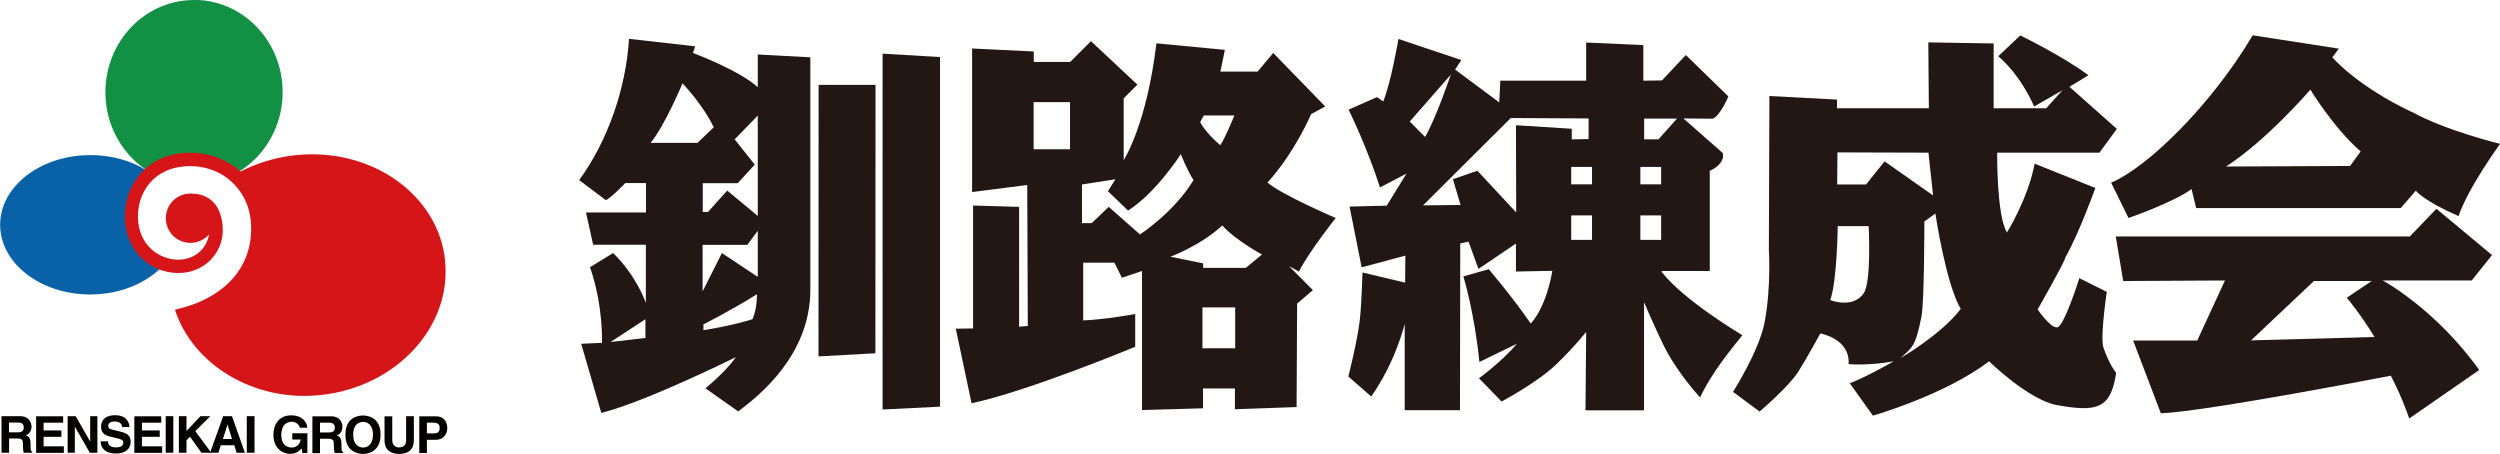
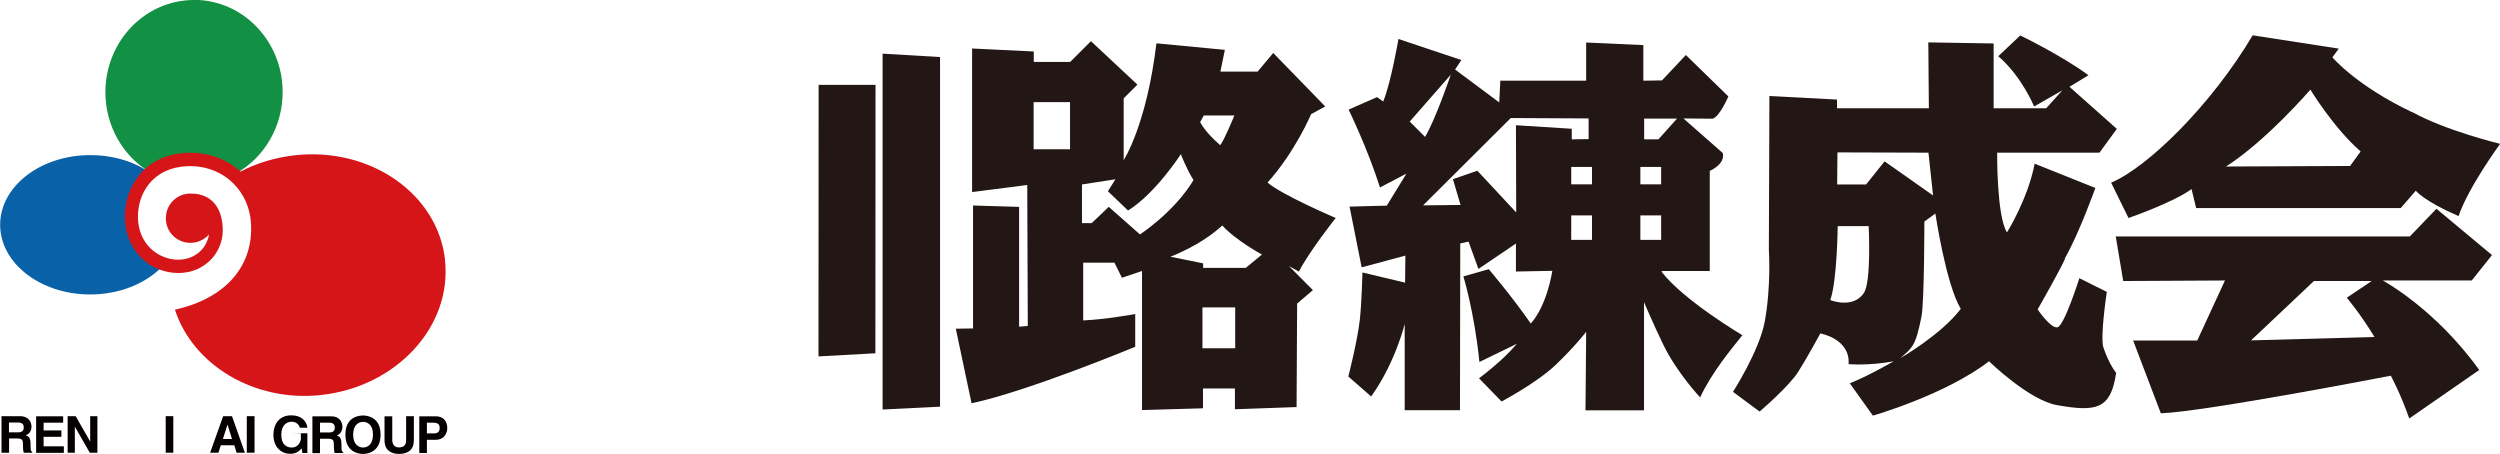
<svg xmlns="http://www.w3.org/2000/svg" id="_レイヤー_2" viewBox="0 0 184.06 33.42">
  <defs>
    <style>.cls-1{fill:#0962a8;}.cls-1,.cls-2,.cls-3,.cls-4,.cls-5{stroke-width:0px;}.cls-2{fill:#221714;}.cls-3{fill:#129043;}.cls-4{fill:#d61518;}.cls-5{fill:#040000;}</style>
  </defs>
  <g id="_レイヤー_1-2">
    <path class="cls-2" d="M155.13,21.5l-2.04-1.02s-1.11,3.53-1.62,3.62c-.51.08-1.45-1.32-1.45-1.32,0,0,2.04-3.57,2.04-3.83,1.02-1.79,2.21-5.11,2.21-5.11l-4.47-1.79c-.51,2.64-2.04,5.06-2.04,5.06-.77-1.24-.72-5.87-.72-5.87h7.53l1.28-1.75-3.49-3.1,1.4-.85c-1.96-1.45-5.02-2.93-5.02-2.93l-1.62,1.53c1.74,1.49,2.64,3.7,2.64,3.7l2.08-1.19-1.19,1.32h-3.87V3.2l-4.81-.08.04,4.85h-6.76v-.64l-4.98-.26-.04,11.32s.18,2.64-.3,5.27c-.38,2.13-2.34,5.19-2.34,5.19l1.96,1.45s2.16-1.84,2.85-2.94c.6-.94,1.62-2.81,1.62-2.81,0,0,2.21.38,2.08,2.26,0,0,1.49.13,3.32-.21-2.08,1.19-3.23,1.62-3.23,1.62l1.7,2.38s5.3-1.51,8.55-4c0,0,2.94,2.87,5.02,3.23,2.89.51,3.95.3,4.34-2.38,0,0-.5-.57-.94-1.87-.25-.77.25-4.08.25-4.08ZM137.22,21.58c-.81,1.19-2.47.51-2.47.51.51-1.4.55-5.44.55-5.44h2.28s.21,4.1-.36,4.93ZM138.75,11.88l-1.36,1.7h-2.13l.02-2.36,6.7.02.34,3.15-3.57-2.51ZM139.94,26.35c.83-.77,1.08-.77,1.53-3.06.21-1.1.21-6.98.21-6.98l.81-.59s.77,5.19,1.87,7.02c-1.43,1.89-4.43,3.62-4.43,3.62Z" />
    <path class="cls-2" d="M177.59,8.26c-4.13-1.96-5.87-4.04-5.87-4.04l.47-.64-6.34-.98c-3.02,5.1-7.7,9.7-10.42,10.85l1.28,2.6s3.32-1.15,4.64-2.13l.34,1.4h15.06l1.11-1.28s.6.77,3.15,1.87c.72-2.13,3.06-5.32,3.06-5.32,0,0-4.04-.98-6.47-2.34ZM173.04,12.22l-9.15.04c2.98-1.91,6.21-5.66,6.21-5.66,0,0,1.7,2.81,3.7,4.55l-.77,1.06Z" />
    <path class="cls-2" d="M183.46,18.77l-4.08-3.4-1.96,2.04h-21.65l.55,3.28,7.49-.04-2.04,4.42h-4.72l2.04,5.36c3.32-.13,16.93-2.77,16.93-2.77,0,0,.72,1.32,1.36,3.15l5.15-3.57c-3.23-4.51-7.1-6.59-7.1-6.59h6.55l1.49-1.87ZM165.72,25.07l4.64-4.38h4.25l-1.83,1.23s.98,1.15,2.04,2.89l-9.1.25Z" />
    <path class="cls-2" d="M122.35,19.95h3.53v-7.37s1.15-.48.96-1.31l-2.9-2.55,2.15.02c.53-.16,1.16-1.64,1.16-1.64l-3.13-3.05-1.76,1.87-1.37.02v-2.62l-4.21-.19v2.81h-6.32l-.08,1.6-3.25-2.42.46-.7-4.63-1.55s-.54,3.18-1.12,4.6l-.46-.32-2.09.92s1.4,2.86,2.31,5.73l1.95-1.02-1.45,2.36-2.74.07.89,4.47,3.22-.86-.02,1.99-3.14-.75s-.05,2.12-.19,3.45c-.17,1.56-.85,4.21-.85,4.21l1.68,1.47c1.79-2.5,2.47-5.34,2.47-5.34v6.35h4.07l.02-12.28.61-.13.73,2.01,2.76-1.87v2.06l2.68-.05s-.38,2.55-1.59,3.88c-1.31-1.91-3.09-4-3.09-4l-1.87.53s.81,2.63,1.18,6.3l2.76-1.34c-1.08,1.29-2.79,2.54-2.79,2.54l1.66,1.71s2.6-1.37,4-2.71c1.4-1.34,2.23-2.42,2.23-2.42l-.05,5.78h4.31v-7.96s.78,1.82,1.42,3.13c1,2.06,2.71,3.88,2.71,3.88.86-1.85,2.3-3.56,3.11-4.58,0,0-4.31-2.55-5.94-4.66ZM121.05,8.73h2.42l-1.37,1.53h-1.05v-1.53ZM106.82,5.48s-1.12,3.29-1.9,4.6l-1.13-1.13,3.03-3.46ZM111.61,15.62l-2.84-3.05-1.8.62.56,1.9-2.76.03,6.46-6.43,5.73.03v1.52l-1.24.02v-.78l-4.11-.26.02,6.4ZM117.21,17.66h-1.53v-1.8h1.53v1.8ZM117.21,13.57h-1.53v-1.28h1.53v1.28ZM122.3,17.66h-1.53v-1.8h1.53v1.8ZM122.3,13.57h-1.53v-1.28h1.53v1.28Z" />
-     <path class="cls-2" d="M59.67,4.22l-3.88-.21v2.41c-1.38-1.26-4.77-2.52-4.77-2.52l.16-.49-4.87-.55c-.22,3.67-1.59,7.56-3.67,10.4l1.97,1.48c.44-.22,1.42-1.26,1.42-1.26h1.53v2.16s-4.42,0-4.42,0l.53,2.38h3.88s0,4.28,0,4.28c0,0-.66-1.97-2.41-3.67l-1.7,1.04c.99,2.85.88,5.57.88,5.57l-1.53.07,1.48,5.09c3.29-.82,9.91-4.11,9.91-4.11,0,0-.6.93-2.24,2.3l2.41,1.7c1.53-1.15,5.31-4.14,5.31-8.95V4.22ZM47.52,24.88l-2.57.3,2.57-1.68v1.38ZM47.9,10.52c1.04-1.26,2.35-4.38,2.35-4.38,0,0,1.48,1.53,2.3,3.23l-1.2,1.15h-3.45ZM55.4,23.5c-1.53.49-3.61.81-3.61.81v-.43s2.16-1.09,3.94-2.22c0,0,.03,1.04-.33,1.83ZM55.78,20.38l-2.63-1.75-1.42,2.82v-3.42h3.29l.77-1.04v3.39ZM55.78,15.89l-2.24-1.86-1.42,1.58h-.38v-2.12h2.57l1.26-1.37-1.48-1.86,1.7-1.75v7.39Z" />
    <polygon class="cls-2" points="60.27 6.25 60.26 26.24 64.45 26.01 64.46 6.25 60.27 6.25" />
    <polygon class="cls-2" points="64.98 3.95 64.98 30.15 69.21 29.94 69.21 4.2 64.98 3.95" />
    <path class="cls-2" d="M95.62,20.01c.78-1.52,2.72-3.96,2.72-3.96,0,0-3.99-1.71-5.02-2.61,2.04-2.26,3.21-5.04,3.21-5.04l1.04-.56-3.83-3.94-1.15,1.37h-2.74l.33-1.6-5.04-.48c-.72,6.02-2.41,8.6-2.41,8.6v-4.55l1.01-1.01-3.42-3.2-1.53,1.53h-2.68v-.77l-4.54-.22v10.57l4.06-.52.04,10.38-.64.05v-8.82l-3.39-.1v9.05l-1.27.02,1.16,5.49c4.15-.88,12.05-4.16,12.05-4.16v-2.41s-2.18.4-3.83.47v-4.25h2.3l.55,1.11,1.48-.5v10.24l4.49-.13v-1.46h2.35v1.53l4.54-.16.04-7.62,1.16-.99-1.76-1.77.74.41ZM78.78,10.99h-2.68v-3.47h2.68v3.47ZM88.64,8.5h2.24s-.71,1.75-1.04,2.19c-1.15-.99-1.48-1.7-1.48-1.7l.27-.49ZM83.93,17.26l-2.3-2.03-1.26,1.2h-.71v-2.85l2.46-.38-.55.88,1.48,1.42c2.03-1.26,3.89-4.15,3.89-4.15,0,0,.38,1.03.93,1.91-1.42,2.36-3.94,4-3.94,4ZM90.94,25.64h-2.41v-3.01h2.41v3.01ZM91.7,19.72h-3.12v-.33l-2.41-.49s2.23-.82,3.82-2.3c.99,1.1,2.92,2.14,2.92,2.14l-1.2.99Z" />
    <path class="cls-5" d="M.11,30.64h1.36c.71,0,.85.53.85.76,0,.3-.15.56-.42.64.22.1.35.18.35.68,0,.4,0,.49.12.54v.07h-.62c-.04-.13-.06-.27-.06-.54,0-.37-.02-.51-.44-.51h-.58v1.05H.11v-2.69ZM1.31,31.83c.3,0,.44-.1.44-.37,0-.14-.06-.35-.39-.35h-.7v.72h.66Z" />
    <path class="cls-5" d="M4.64,31.12h-1.43v.57h1.31v.47h-1.31v.7h1.49v.48h-2.04v-2.69h1.99v.47Z" />
    <path class="cls-5" d="M6.64,30.64h.53v2.69h-.56l-1.1-1.92h0v1.92h-.53v-2.69h.59l1.07,1.87h0v-1.87Z" />
-     <path class="cls-5" d="M7.95,32.51c0,.15.08.43.57.43.27,0,.56-.06.56-.35,0-.21-.2-.26-.49-.33l-.29-.07c-.44-.1-.86-.2-.86-.79,0-.3.16-.83,1.04-.83.83,0,1.05.54,1.05.87h-.54c-.01-.12-.06-.41-.55-.41-.22,0-.47.08-.47.32,0,.21.17.26.29.28l.65.16c.37.09.71.24.71.72,0,.81-.82.88-1.06.88-.98,0-1.15-.57-1.15-.9h.54Z" />
-     <path class="cls-5" d="M11.88,31.12h-1.43v.57h1.31v.47h-1.31v.7h1.49v.48h-2.05v-2.69h1.98v.47Z" />
    <path class="cls-5" d="M12.76,33.33h-.56v-2.69h.56v2.69Z" />
-     <path class="cls-5" d="M13.73,33.33h-.56v-2.69h.56v1.09l1.03-1.09h.72l-1.1,1.1,1.17,1.59h-.72l-.84-1.18-.26.27v.91Z" />
    <path class="cls-5" d="M16.06,33.33h-.59l.96-2.69h.65l.95,2.69h-.61l-.17-.55h-.99l-.18.55ZM16.4,32.32h.68l-.33-1.06h0l-.34,1.06Z" />
    <path class="cls-5" d="M18.74,33.33h-.57v-2.69h.57v2.69Z" />
-     <path class="cls-5" d="M21.51,31.9h1.12v1.45h-.37l-.05-.34c-.15.16-.35.4-.84.4-.65,0-1.24-.47-1.24-1.41,0-.74.41-1.43,1.32-1.42.83,0,1.15.53,1.18.91h-.56c0-.11-.19-.44-.59-.44s-.77.27-.77.97c0,.73.41.93.78.93.13,0,.54-.05.66-.59h-.63v-.45Z" />
+     <path class="cls-5" d="M21.51,31.9h1.12v1.45h-.37l-.05-.34c-.15.16-.35.4-.84.4-.65,0-1.24-.47-1.24-1.41,0-.74.41-1.43,1.32-1.42.83,0,1.15.53,1.18.91h-.56c0-.11-.19-.44-.59-.44s-.77.27-.77.97c0,.73.41.93.78.93.13,0,.54-.05.66-.59v-.45Z" />
    <path class="cls-5" d="M23,30.65h1.37c.71,0,.84.53.84.77,0,.29-.15.55-.41.64.22.09.34.18.34.68,0,.39,0,.49.12.54v.07h-.62c-.04-.13-.06-.27-.06-.54,0-.37-.02-.51-.44-.51h-.58v1.06h-.56v-2.7ZM24.22,31.84c.29,0,.43-.1.43-.37,0-.14-.06-.35-.39-.35h-.7v.72h.66Z" />
    <path class="cls-5" d="M26.73,30.59c.36,0,1.29.15,1.29,1.41s-.94,1.42-1.29,1.42-1.3-.15-1.3-1.42.93-1.41,1.3-1.41ZM26.73,32.95c.3,0,.73-.19.73-.95s-.43-.94-.73-.94-.73.19-.73.94.43.95.73.95Z" />
    <path class="cls-5" d="M30.47,32.41c0,.71-.43,1.01-1.1,1.01-.25,0-.61-.06-.85-.33-.15-.17-.2-.38-.21-.65v-1.79h.57v1.75c0,.37.22.54.48.54.38,0,.54-.19.54-.52v-1.78h.57v1.75Z" />
    <path class="cls-5" d="M31.43,33.35h-.56v-2.7h1.23c.52,0,.83.34.83.87,0,.24-.13.86-.86.86h-.64v.97ZM31.95,31.91c.42,0,.42-.3.42-.42,0-.26-.15-.37-.49-.37h-.45v.79h.52Z" />
    <path class="cls-1" d="M9.83,16.07c0-1.32.56-2.51,1.46-3.18-1.2-.92-2.82-1.47-4.65-1.47-3.66,0-6.63,2.3-6.63,5.13s2.97,5.13,6.63,5.13c2.2,0,4.14-.83,5.35-2.1-1.25-.52-2.15-1.9-2.15-3.52Z" />
    <path class="cls-3" d="M14.29,0c-3.61,0-6.53,3.04-6.53,6.79,0,2.52,1.32,4.71,3.26,5.88.82-.65,1.92-1.05,3.13-1.05,1.27,0,2.42.43,3.24,1.14,2.04-1.15,3.42-3.4,3.42-5.98,0-3.75-2.92-6.79-6.53-6.79Z" />
    <path class="cls-4" d="M32.77,19.15c-.53-4.87-5.49-8.33-11.05-7.72-1.46.16-2.81.58-4.01,1.2-.05-.04-.1-.09-.15-.13-1.17-.97-2.68-1.4-4.28-1.21-2.97.35-4.31,2.93-4.06,5.19.23,2.09,1.87,3.62,3.92,3.62.95,0,1.82-.37,2.43-1.03.61-.66.9-1.53.82-2.43-.11-1.39-.79-2.21-1.97-2.37-.06,0-.13-.01-.19-.01-.07-.01-.14-.01-.21-.01-1.01,0-1.81.81-1.81,1.82s.81,1.81,1.81,1.81c.54,0,1.03-.24,1.37-.62-.07.42-.26.82-.55,1.14-.43.46-1.04.72-1.72.72-1.31,0-2.74-.95-2.94-2.74-.2-1.83.84-3.83,3.2-4.11,1.32-.16,2.58.19,3.53.99.94.79,1.5,1.93,1.57,3.21.18,3.17-1.92,5.51-5.6,6.33,1.3,4.03,5.81,6.83,10.77,6.28,5.56-.61,9.65-5.06,9.11-9.94Z" />
  </g>
</svg>